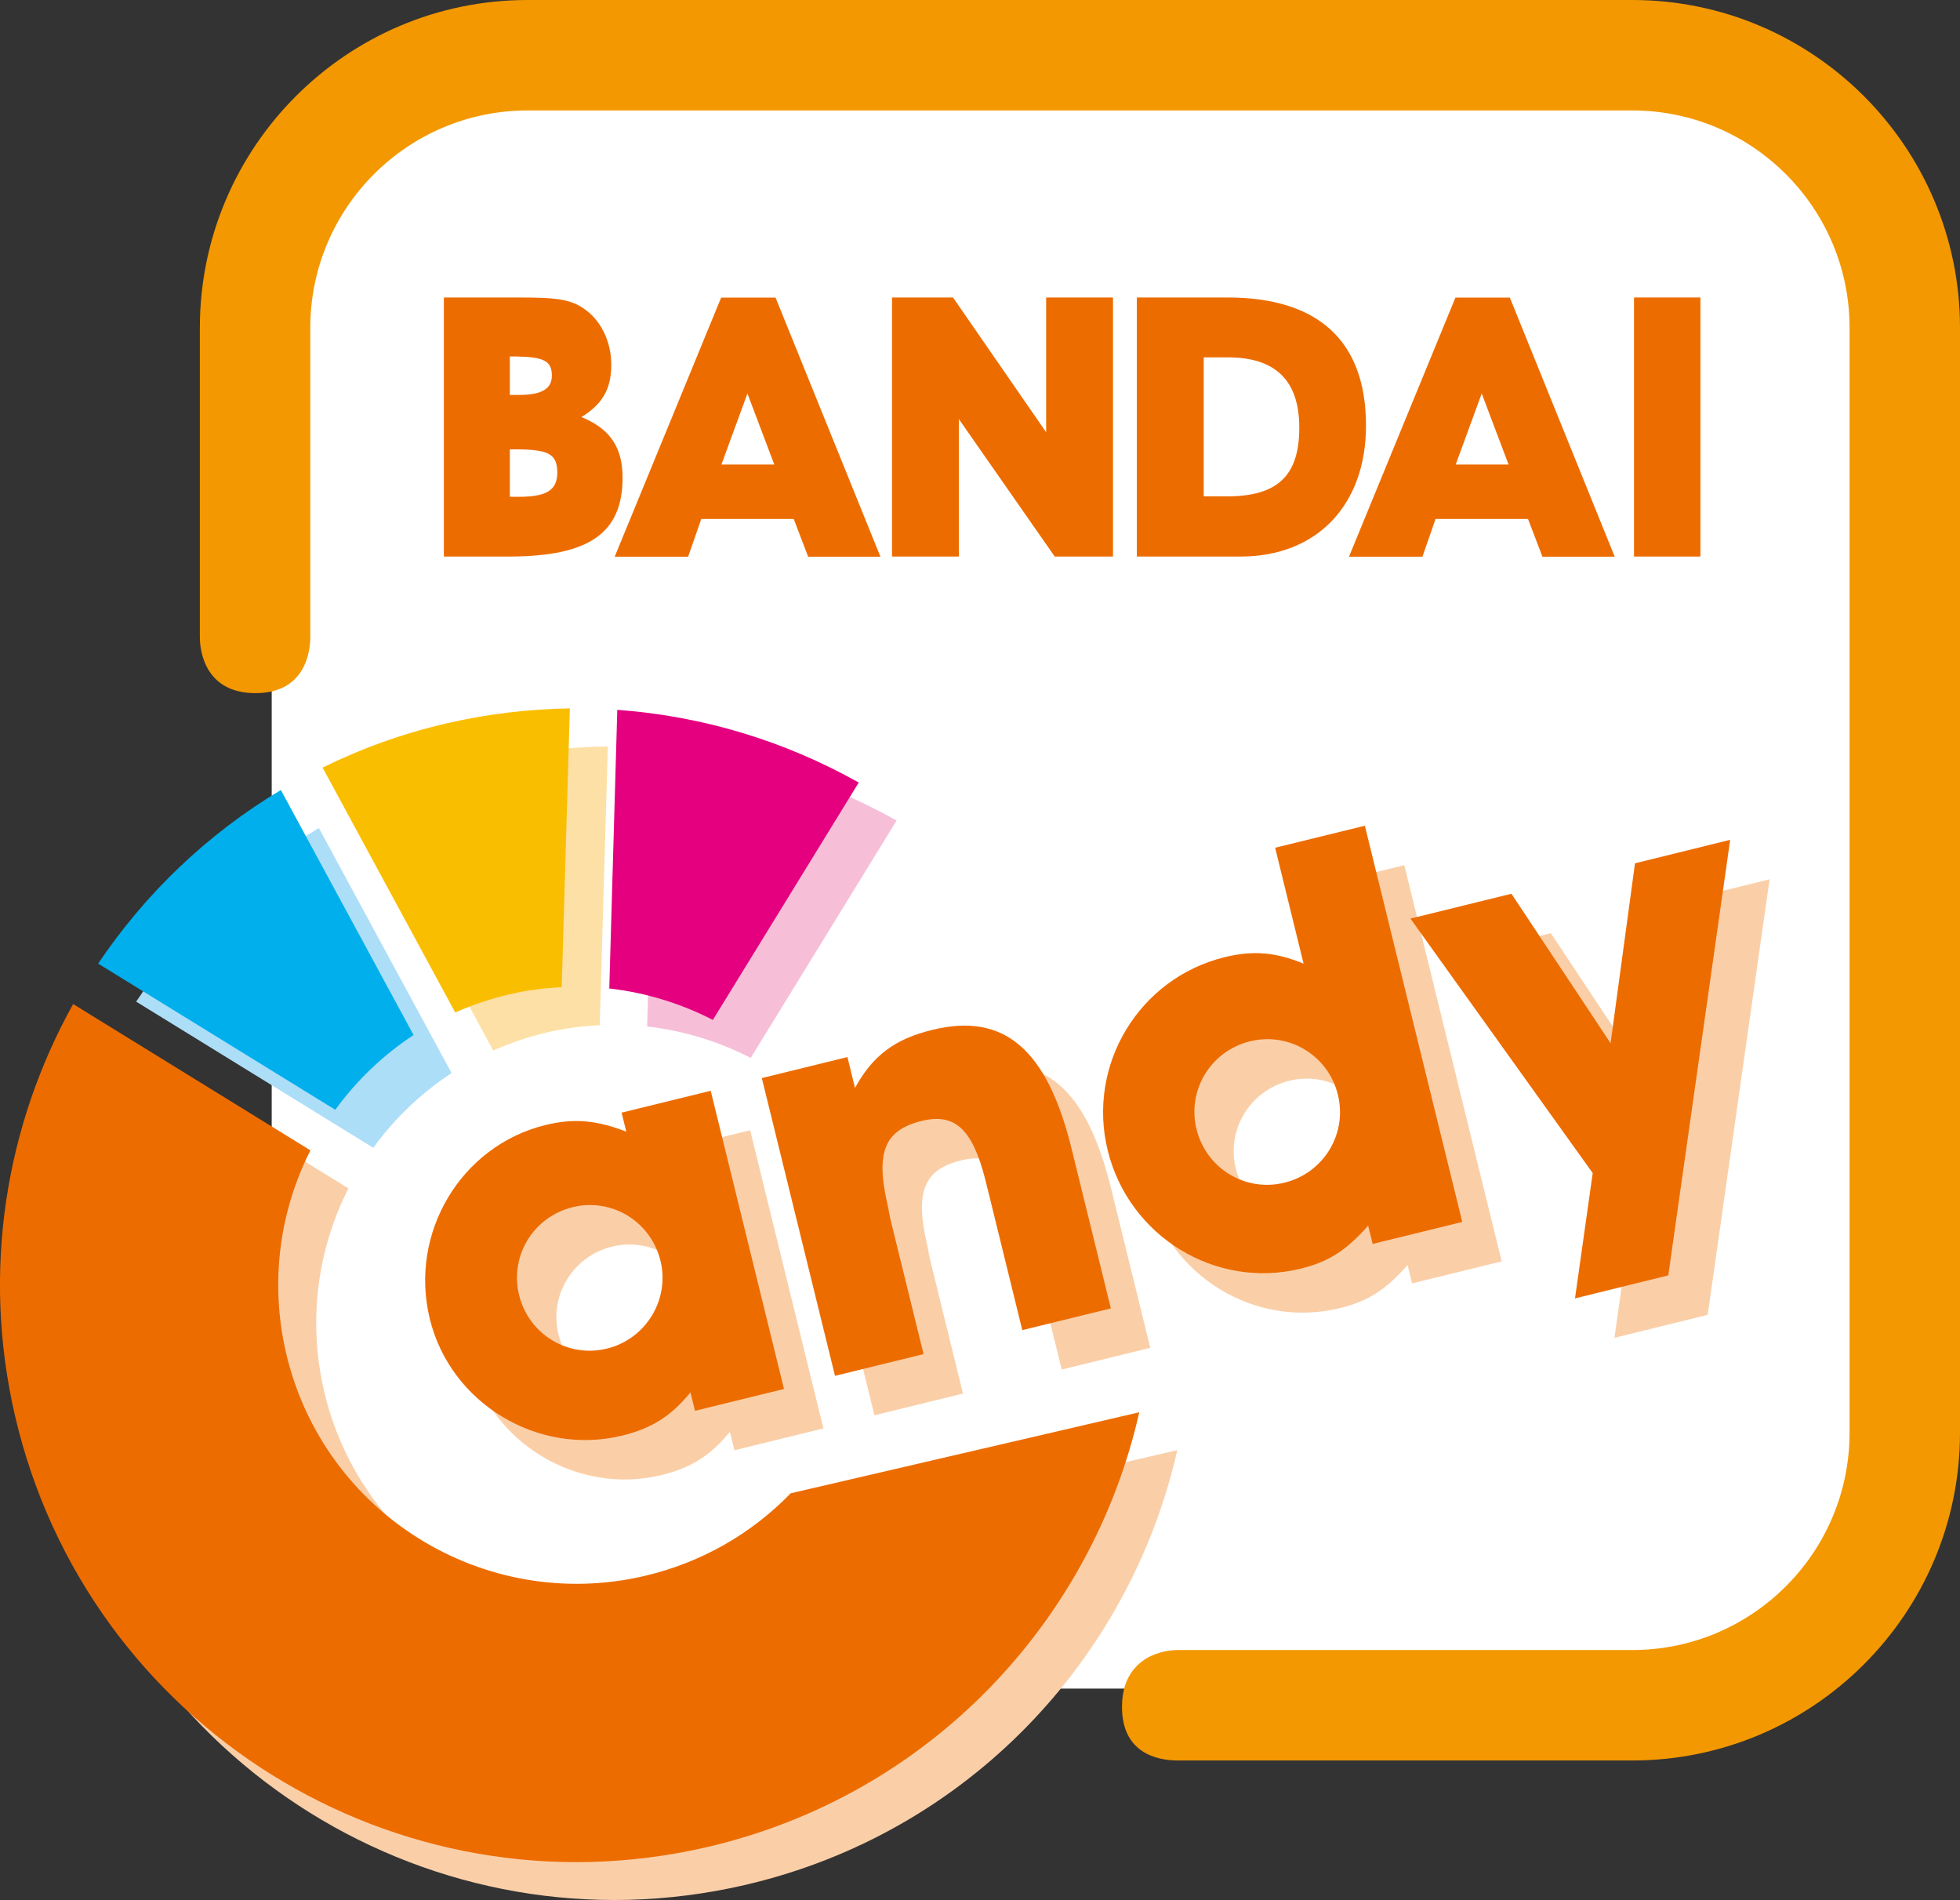
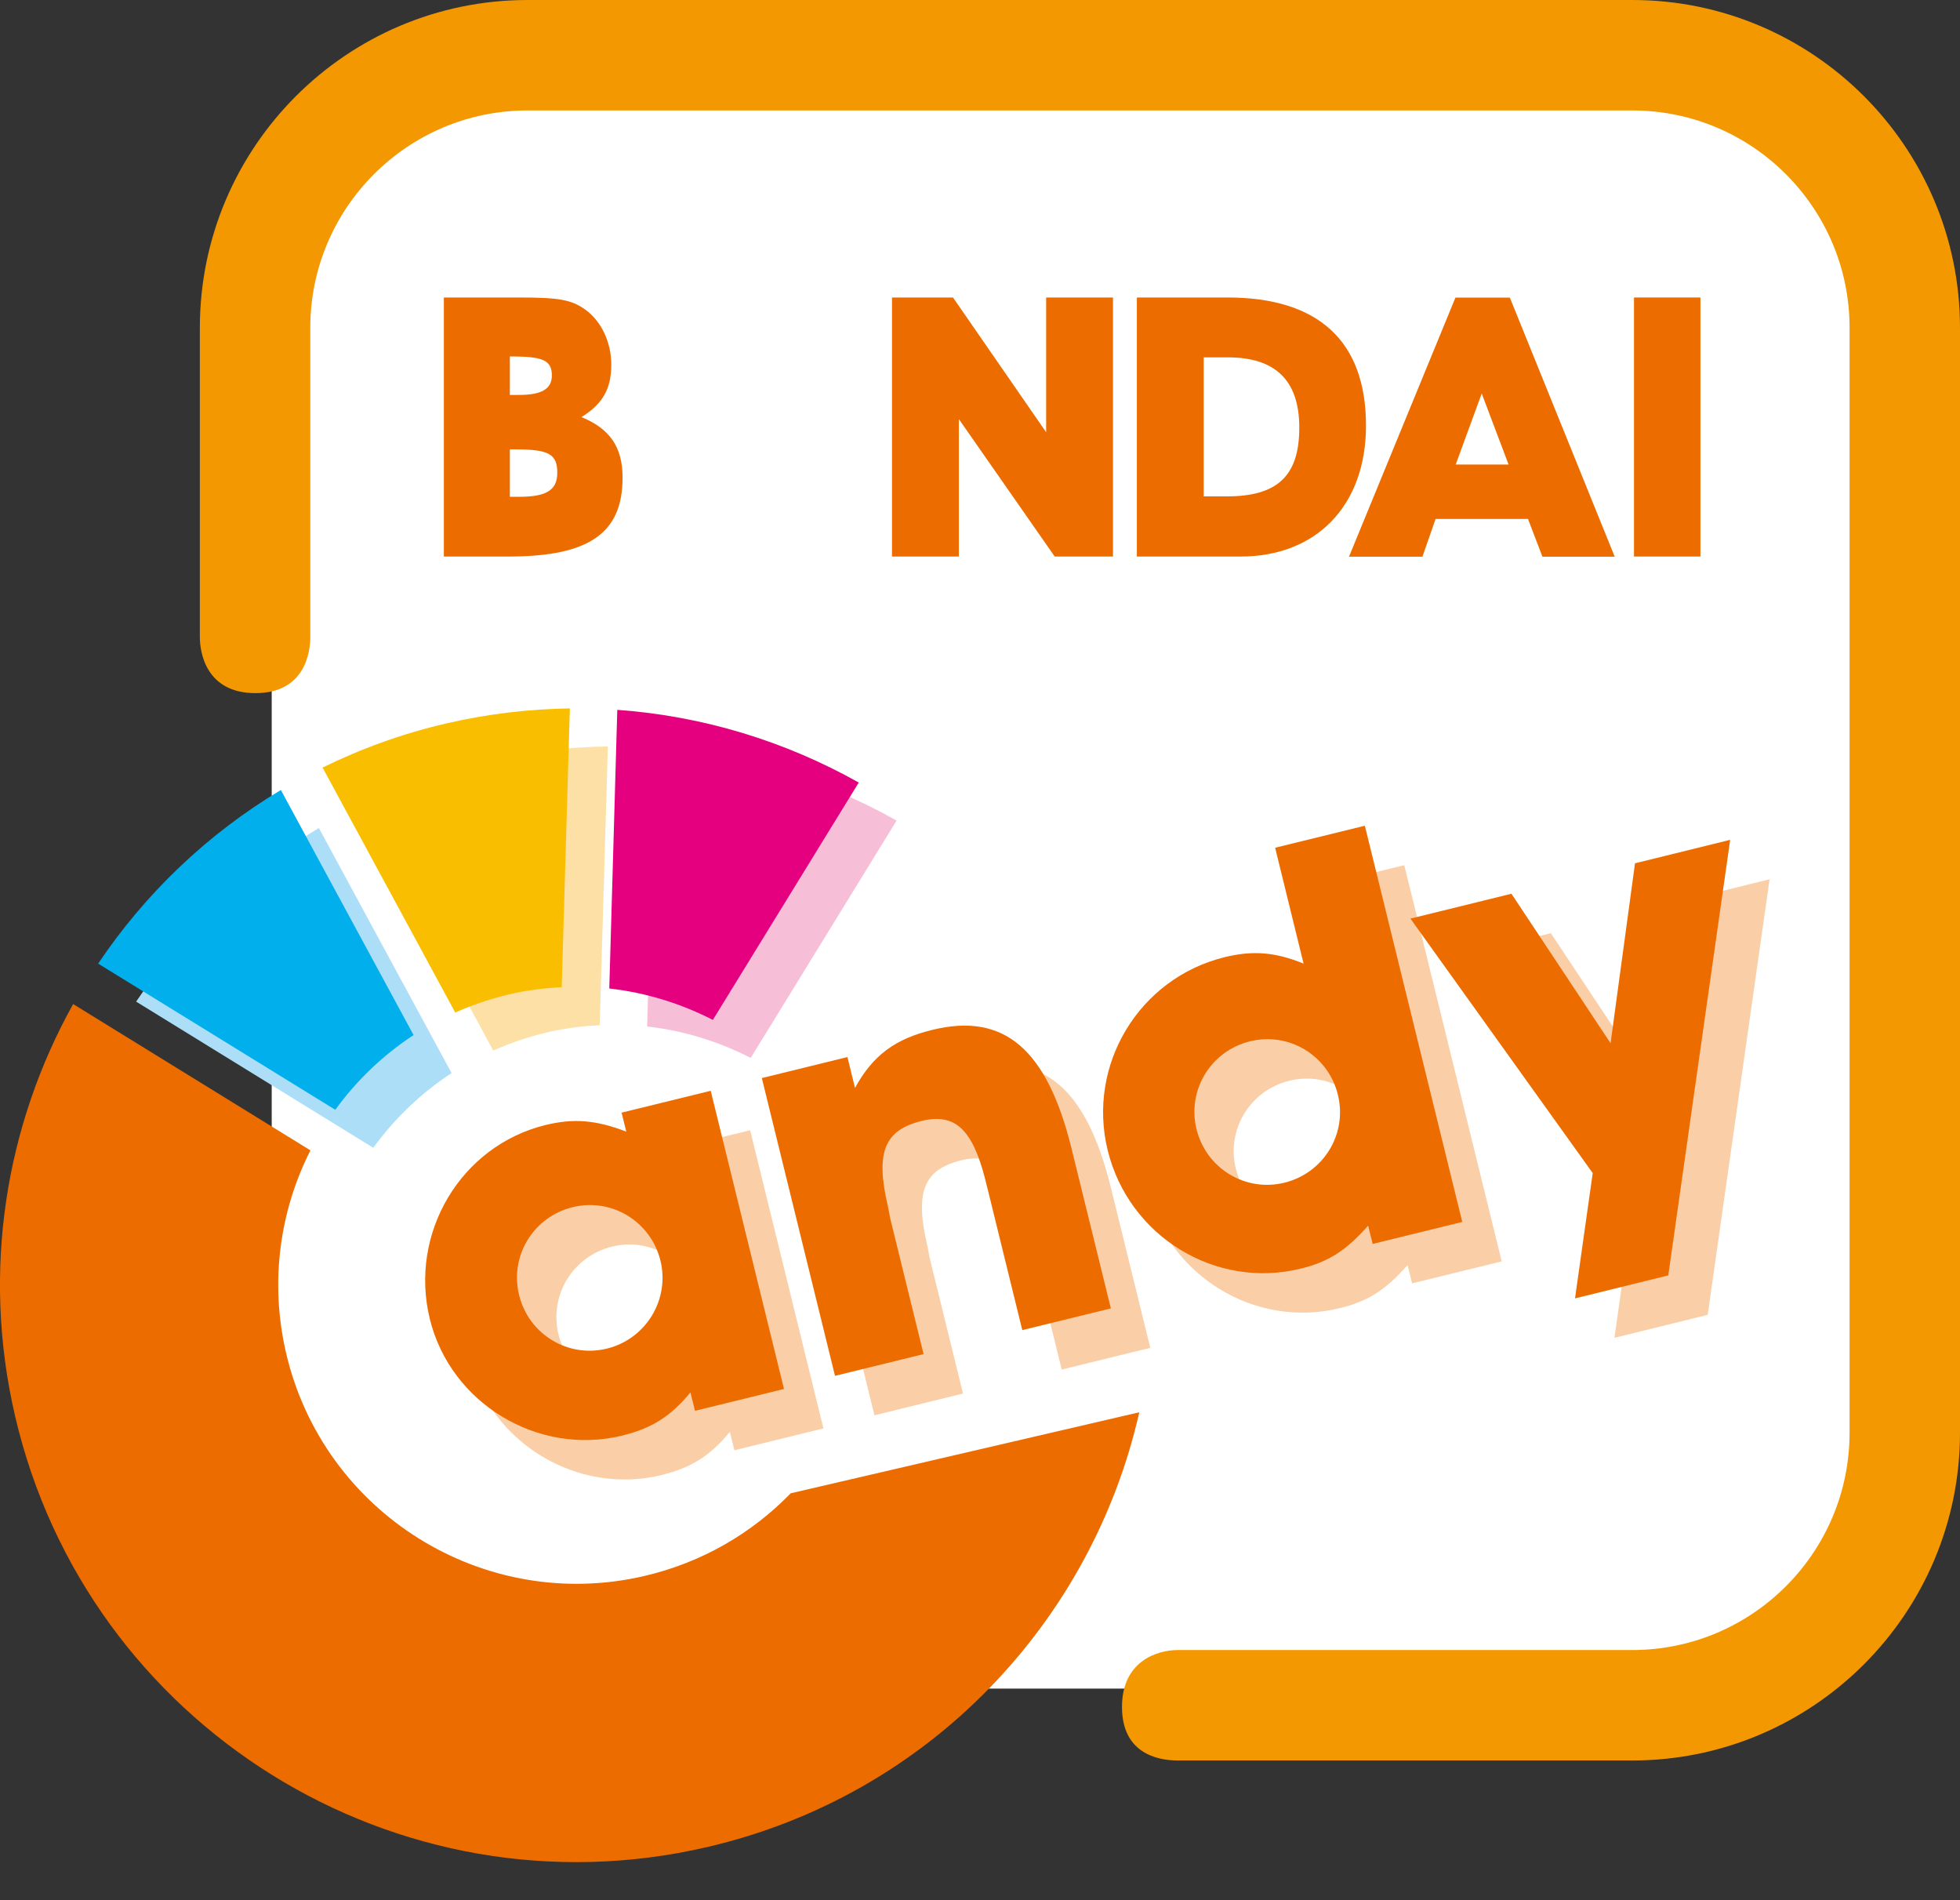
<svg xmlns="http://www.w3.org/2000/svg" id="_レイヤー_2" data-name="レイヤー 2" viewBox="0 0 137.2 132.98">
  <rect x="0" y="0" width="137.2" height="132.98" fill="#333333" stroke="none" />
  <defs>
    <style>
      .cls-1 {
        fill: #00afec;
      }

      .cls-2 {
        fill: #addef8;
      }

      .cls-3 {
        fill: #fff;
      }

      .cls-4 {
        fill: #f6bfd7;
      }

      .cls-5 {
        fill: #fde0a5;
      }

      .cls-6 {
        fill: #fabe00;
      }

      .cls-7 {
        fill: #ed6c00;
      }

      .cls-8 {
        fill: #facfa8;
      }

      .cls-9 {
        fill: #e4007f;
      }

      .cls-10 {
        fill: #f39800;
      }
    </style>
  </defs>
  <g id="_レイヤー_1-2" data-name="レイヤー 1">
    <g>
      <path class="cls-3" d="M113.48,118.18H37.71c-10.31,0-18.69-8.38-18.69-18.69V23.72c0-10.31,8.38-18.69,18.69-18.69h75.77c10.31,0,18.69,8.38,18.69,18.69v75.77c0,10.31-8.38,18.69-18.69,18.69Z" />
      <path class="cls-10" d="M114.26,0H36.93C24.28,0,13.99,10.29,13.99,22.94v21.66c0,.98.38,3.91,3.89,3.91s3.84-2.94,3.84-3.91v-21.66c0-8.39,6.82-15.21,15.21-15.21h77.33c8.39,0,15.21,6.82,15.21,15.21v77.33c0,8.39-6.82,15.21-15.21,15.21h-31.81c-1.44,0-3.91.77-3.91,3.98s2.42,3.75,3.91,3.75h31.81c12.65,0,22.94-10.29,22.94-22.94V22.94c0-12.65-10.29-22.94-22.94-22.94Z" />
      <g>
        <path class="cls-7" d="M31.07,20.82h5.25c2.85,0,3.7.16,4.68.87,1.11.82,1.79,2.28,1.79,3.83,0,1.69-.6,2.75-2.09,3.67,2.01.82,2.88,2.12,2.88,4.24,0,3.86-2.31,5.49-7.83,5.52h-4.68v-18.13ZM36.32,27.64c1.58,0,2.31-.41,2.31-1.36,0-1.01-.57-1.3-2.45-1.33h-.49v2.69h.63ZM36.32,34.77c1.93,0,2.69-.46,2.69-1.69,0-1.3-.6-1.63-2.91-1.63h-.41v3.32h.63Z" />
-         <path class="cls-7" d="M49.09,36.32l-.92,2.64h-5.14l7.45-18.13h3.81l7.34,18.13h-5.06l-1.01-2.64h-6.47ZM54.2,32.51l-1.88-4.97-1.82,4.97h3.7Z" />
        <path class="cls-7" d="M62.44,20.82h4.27l6.52,9.43v-9.43h4.68v18.13h-4.08l-6.71-9.62v9.62h-4.68v-18.13Z" />
        <path class="cls-7" d="M79.59,20.82h6.33c6.39,0,9.7,3.07,9.7,8.97,0,5.57-3.45,9.16-8.78,9.16h-7.26v-18.13ZM85.87,34.74c3.56,0,5.08-1.44,5.08-4.81s-1.74-4.92-5-4.92h-1.69v9.73h1.6Z" />
-         <path class="cls-7" d="M100.49,36.32l-.92,2.64h-5.14l7.45-18.13h3.81l7.34,18.13h-5.06l-1.01-2.64h-6.47ZM105.6,32.51l-1.88-4.97-1.82,4.97h3.7Z" />
+         <path class="cls-7" d="M100.49,36.32l-.92,2.64h-5.14l7.45-18.13h3.81l7.34,18.13h-5.06l-1.01-2.64h-6.47ZM105.6,32.51l-1.88-4.97-1.82,4.97h3.7" />
        <path class="cls-7" d="M114.38,20.82h4.65v18.13h-4.65v-18.13Z" />
      </g>
      <g>
        <path class="cls-8" d="M51.41,101.5l-.32-1.29c-1.36,1.66-2.69,2.51-4.77,3.02-5.9,1.45-12.02-2.25-13.47-8.15-1.48-6.03,2.18-12.13,8.08-13.58,2-.49,3.57-.35,5.67.46l-.33-1.33,6.24-1.53,5.13,20.87-6.24,1.53ZM39.1,93.41c.68,2.74,3.42,4.41,6.16,3.73,2.74-.68,4.4-3.46,3.73-6.16-.68-2.74-3.42-4.41-6.16-3.73-2.74.68-4.41,3.42-3.73,6.16Z" />
        <path class="cls-8" d="M56.09,78.21l5.99-1.47.53,2.16c1.25-2.29,2.82-3.43,5.4-4.06,5.03-1.24,8.04,1.33,9.76,8.31l2.75,11.18-6.2,1.52-2.37-9.65-.24-.96c-.89-3.44-2.1-4.6-4.43-4.03-2.62.64-3.25,2.21-2.37,5.96l.17.88,2.33,9.48-6.2,1.52-5.13-20.87Z" />
        <path class="cls-8" d="M98.85,89.83l-.32-1.29c-1.55,1.75-2.77,2.53-4.73,3.01-5.95,1.46-12.02-2.25-13.5-8.28-1.47-5.99,2.2-12.05,8.18-13.52,2-.49,3.57-.35,5.53.45l-1.99-8.11,6.28-1.54,6.82,27.73-6.28,1.54ZM86.51,81.8c.68,2.74,3.42,4.41,6.16,3.73s4.41-3.42,3.73-6.16c-.67-2.74-3.42-4.41-6.16-3.73-2.74.68-4.41,3.42-3.73,6.16Z" />
        <path class="cls-8" d="M123.87,61.55l-4.33,30.47-6.53,1.61,1.24-8.77-12.76-17.81,7.07-1.74,6.94,10.46,1.71-12.59,6.65-1.64Z" />
      </g>
      <g>
        <path class="cls-7" d="M48.65,98.74l-.32-1.29c-1.36,1.66-2.69,2.51-4.77,3.02-5.9,1.45-12.02-2.25-13.47-8.15-1.48-6.03,2.18-12.13,8.08-13.58,2-.49,3.57-.35,5.67.46l-.33-1.33,6.24-1.53,5.13,20.87-6.24,1.53ZM36.34,90.65c.68,2.74,3.42,4.41,6.16,3.73,2.74-.68,4.4-3.46,3.73-6.16-.68-2.74-3.42-4.41-6.16-3.73-2.74.68-4.41,3.42-3.73,6.16Z" />
        <path class="cls-7" d="M53.33,75.45l5.99-1.47.53,2.16c1.25-2.29,2.82-3.43,5.4-4.06,5.03-1.24,8.04,1.33,9.76,8.31l2.75,11.18-6.2,1.52-2.37-9.65-.24-.96c-.89-3.44-2.1-4.6-4.43-4.03-2.62.64-3.25,2.21-2.37,5.96l.17.88,2.33,9.48-6.2,1.52-5.13-20.87Z" />
        <path class="cls-7" d="M96.09,87.07l-.32-1.29c-1.55,1.75-2.77,2.53-4.73,3.01-5.95,1.46-12.02-2.25-13.5-8.28-1.47-5.99,2.2-12.05,8.18-13.52,2-.49,3.57-.35,5.53.45l-1.99-8.11,6.28-1.54,6.82,27.73-6.28,1.54ZM83.76,79.04c.68,2.74,3.42,4.41,6.16,3.73s4.41-3.42,3.73-6.16c-.67-2.74-3.42-4.41-6.16-3.73-2.74.68-4.41,3.42-3.73,6.16Z" />
        <path class="cls-7" d="M121.11,58.79l-4.33,30.47-6.53,1.61,1.24-8.77-12.76-17.81,7.07-1.74,6.94,10.46,1.71-12.59,6.65-1.64Z" />
      </g>
      <g>
-         <path class="cls-8" d="M47.76,112.96c-11.24,2.61-22.47-4.39-25.08-15.63-1.15-4.97-.43-9.94,1.71-14.16l-16.61-10.24c-4.72,8.46-6.44,18.63-4.07,28.8,5.04,21.72,26.74,35.23,48.45,30.19,15.58-3.62,26.94-15.81,30.25-30.43l-24.4,5.67c-2.7,2.78-6.2,4.85-10.26,5.79Z" />
        <path class="cls-2" d="M9.53,70.1l16.6,10.23c1.48-2.04,3.33-3.82,5.48-5.23l-9.29-17.15c-5.17,3.09-9.51,7.27-12.79,12.15Z" />
        <path class="cls-5" d="M34.53,73.52c1.2-.53,2.46-.96,3.78-1.27,1.23-.29,2.46-.44,3.67-.5l.57-19.51c-2.86.04-5.75.38-8.65,1.05-3.06.71-5.96,1.76-8.66,3.09l9.29,17.15Z" />
        <path class="cls-4" d="M62.76,57.43l-10.21,16.61c-2.24-1.15-4.69-1.91-7.25-2.2l.56-19.5c6.01.43,11.76,2.2,16.89,5.08Z" />
      </g>
      <g>
        <path class="cls-7" d="M45.1,110.3c-11.24,2.61-22.47-4.39-25.08-15.63-1.15-4.97-.43-9.94,1.71-14.16l-16.61-10.24C.41,78.73-1.31,88.9,1.05,99.08c5.04,21.72,26.74,35.23,48.45,30.19,15.58-3.62,26.94-15.81,30.25-30.43l-24.4,5.67c-2.7,2.78-6.2,4.85-10.26,5.79Z" />
        <path class="cls-1" d="M6.87,67.44l16.6,10.23c1.48-2.04,3.33-3.82,5.48-5.23l-9.29-17.15c-5.17,3.09-9.51,7.27-12.79,12.15Z" />
        <path class="cls-6" d="M31.87,70.86c1.2-.53,2.46-.96,3.78-1.27,1.23-.29,2.46-.44,3.67-.5l.57-19.51c-2.86.04-5.75.38-8.65,1.05-3.06.71-5.96,1.76-8.66,3.09l9.29,17.15Z" />
        <path class="cls-9" d="M60.11,54.77l-10.21,16.61c-2.24-1.15-4.69-1.91-7.25-2.2l.56-19.5c6.01.43,11.76,2.2,16.89,5.08Z" />
      </g>
    </g>
  </g>
</svg>